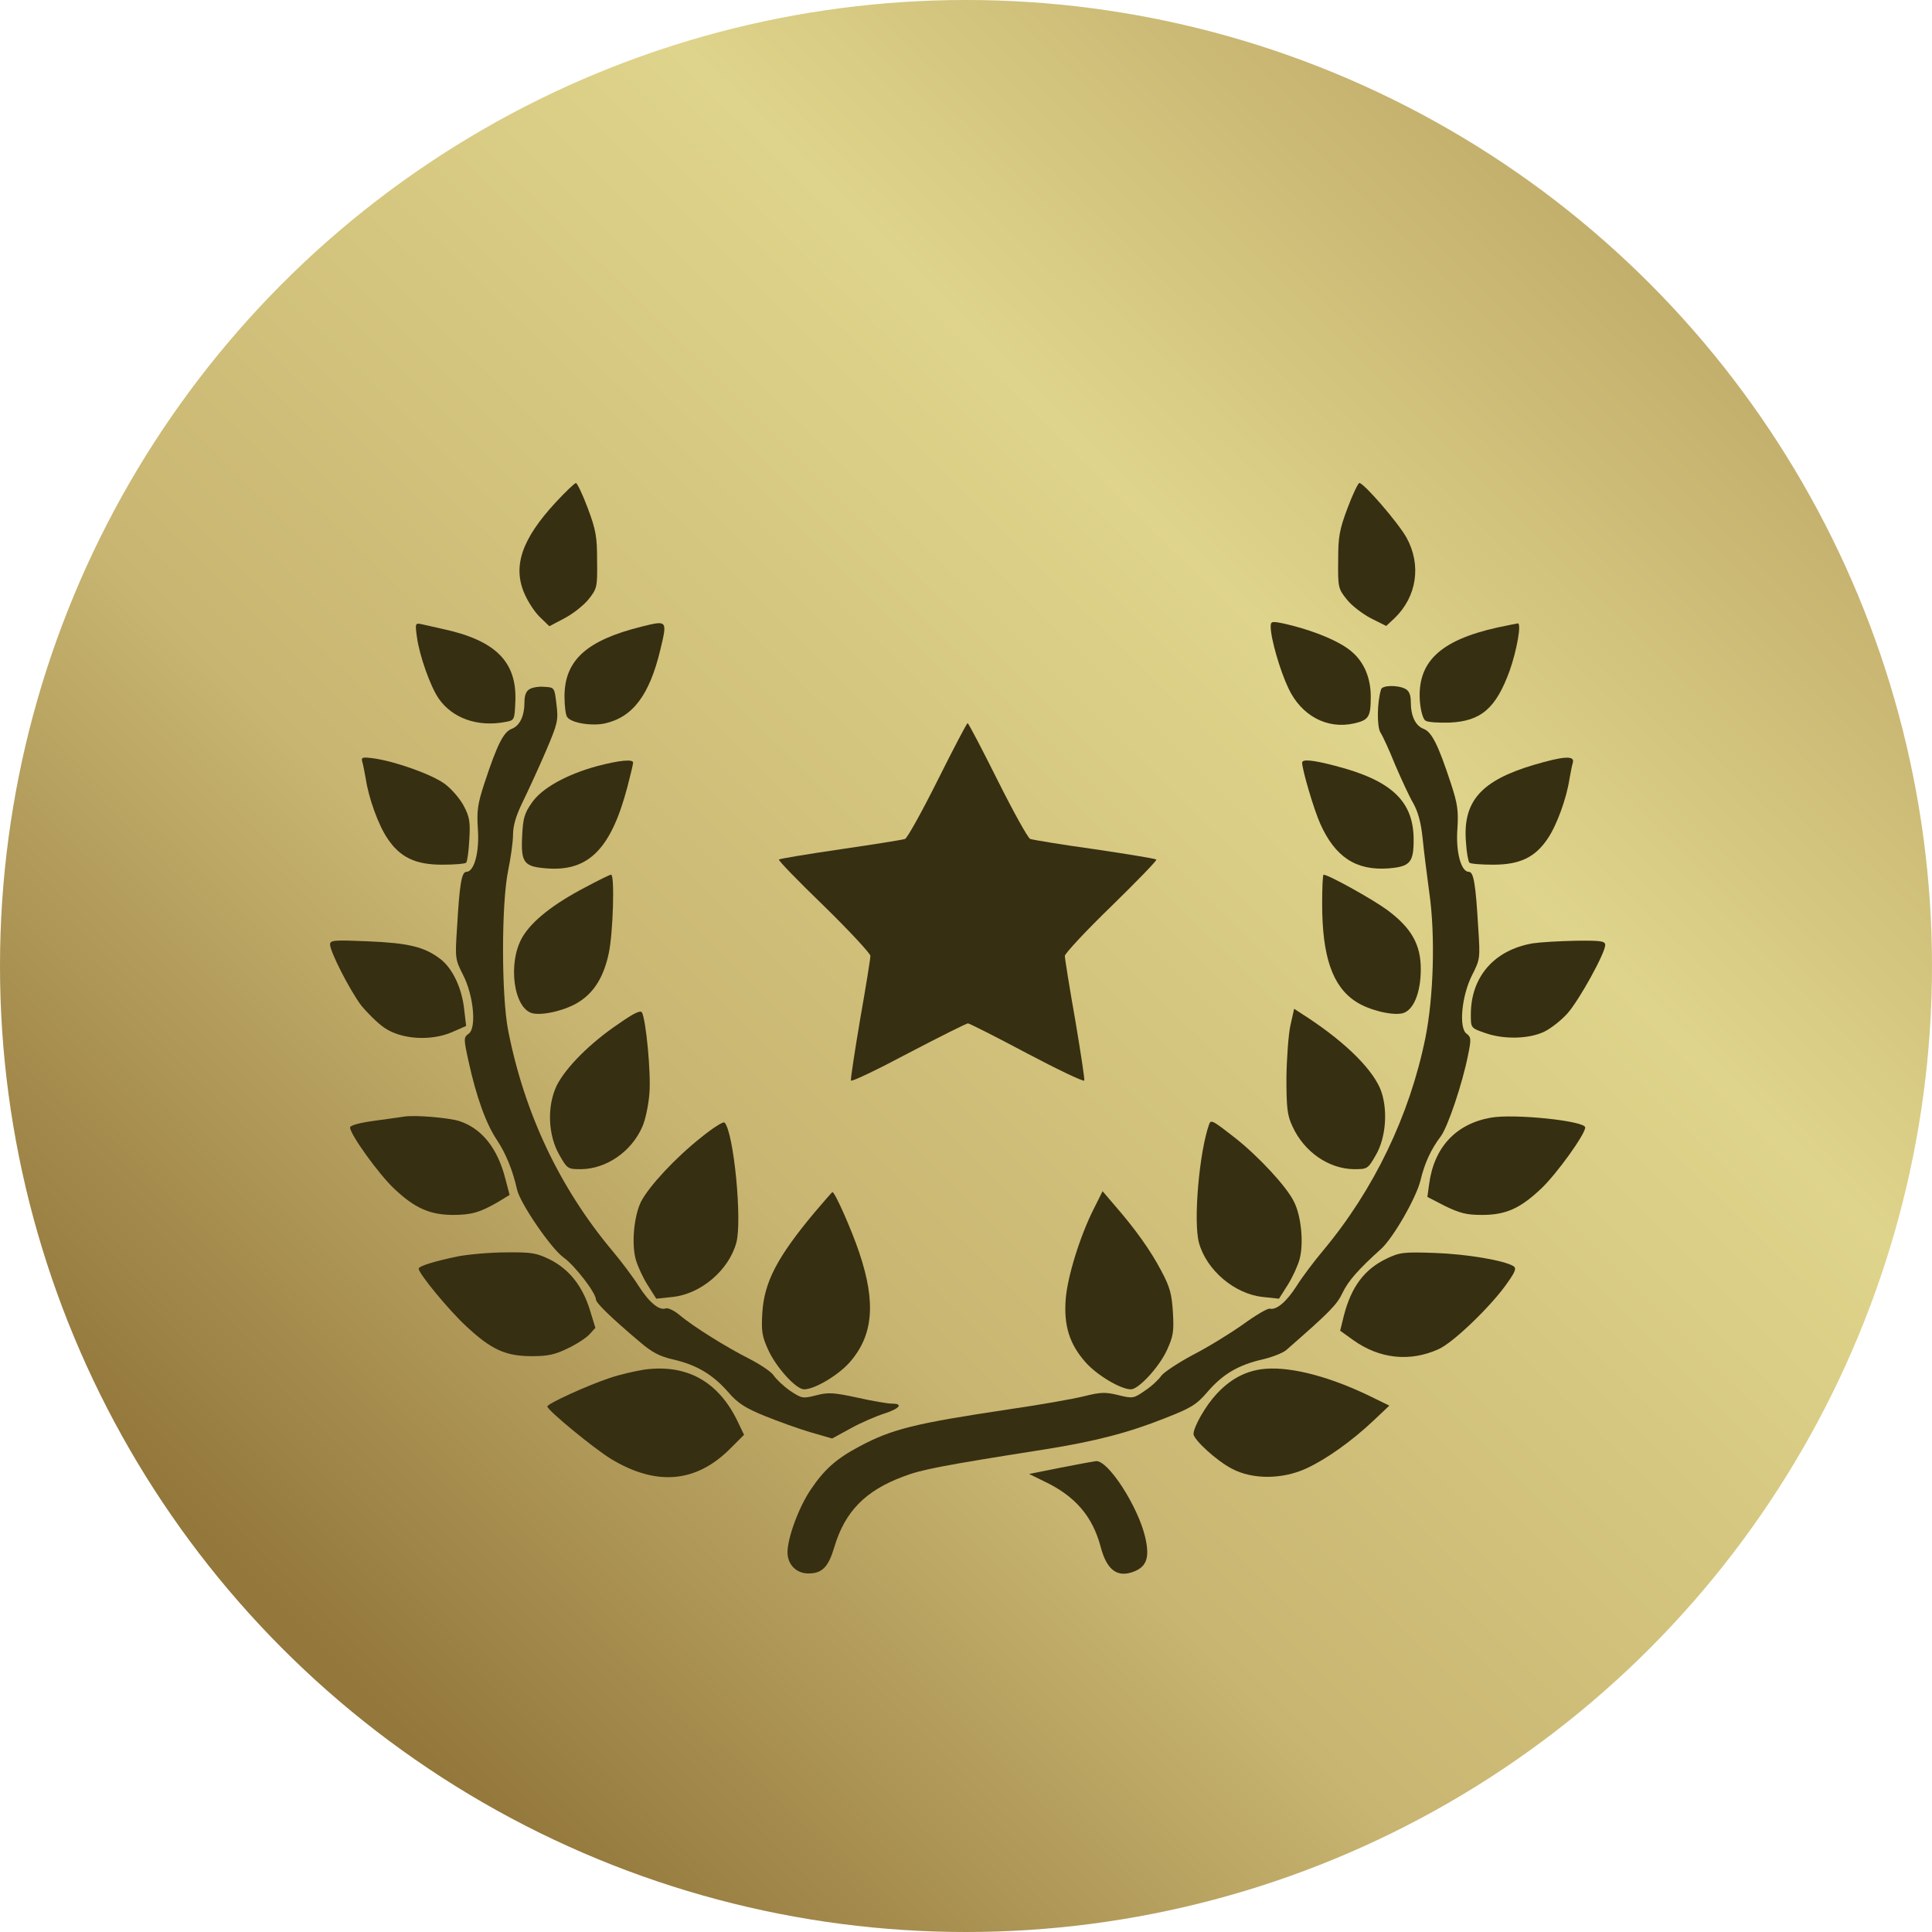
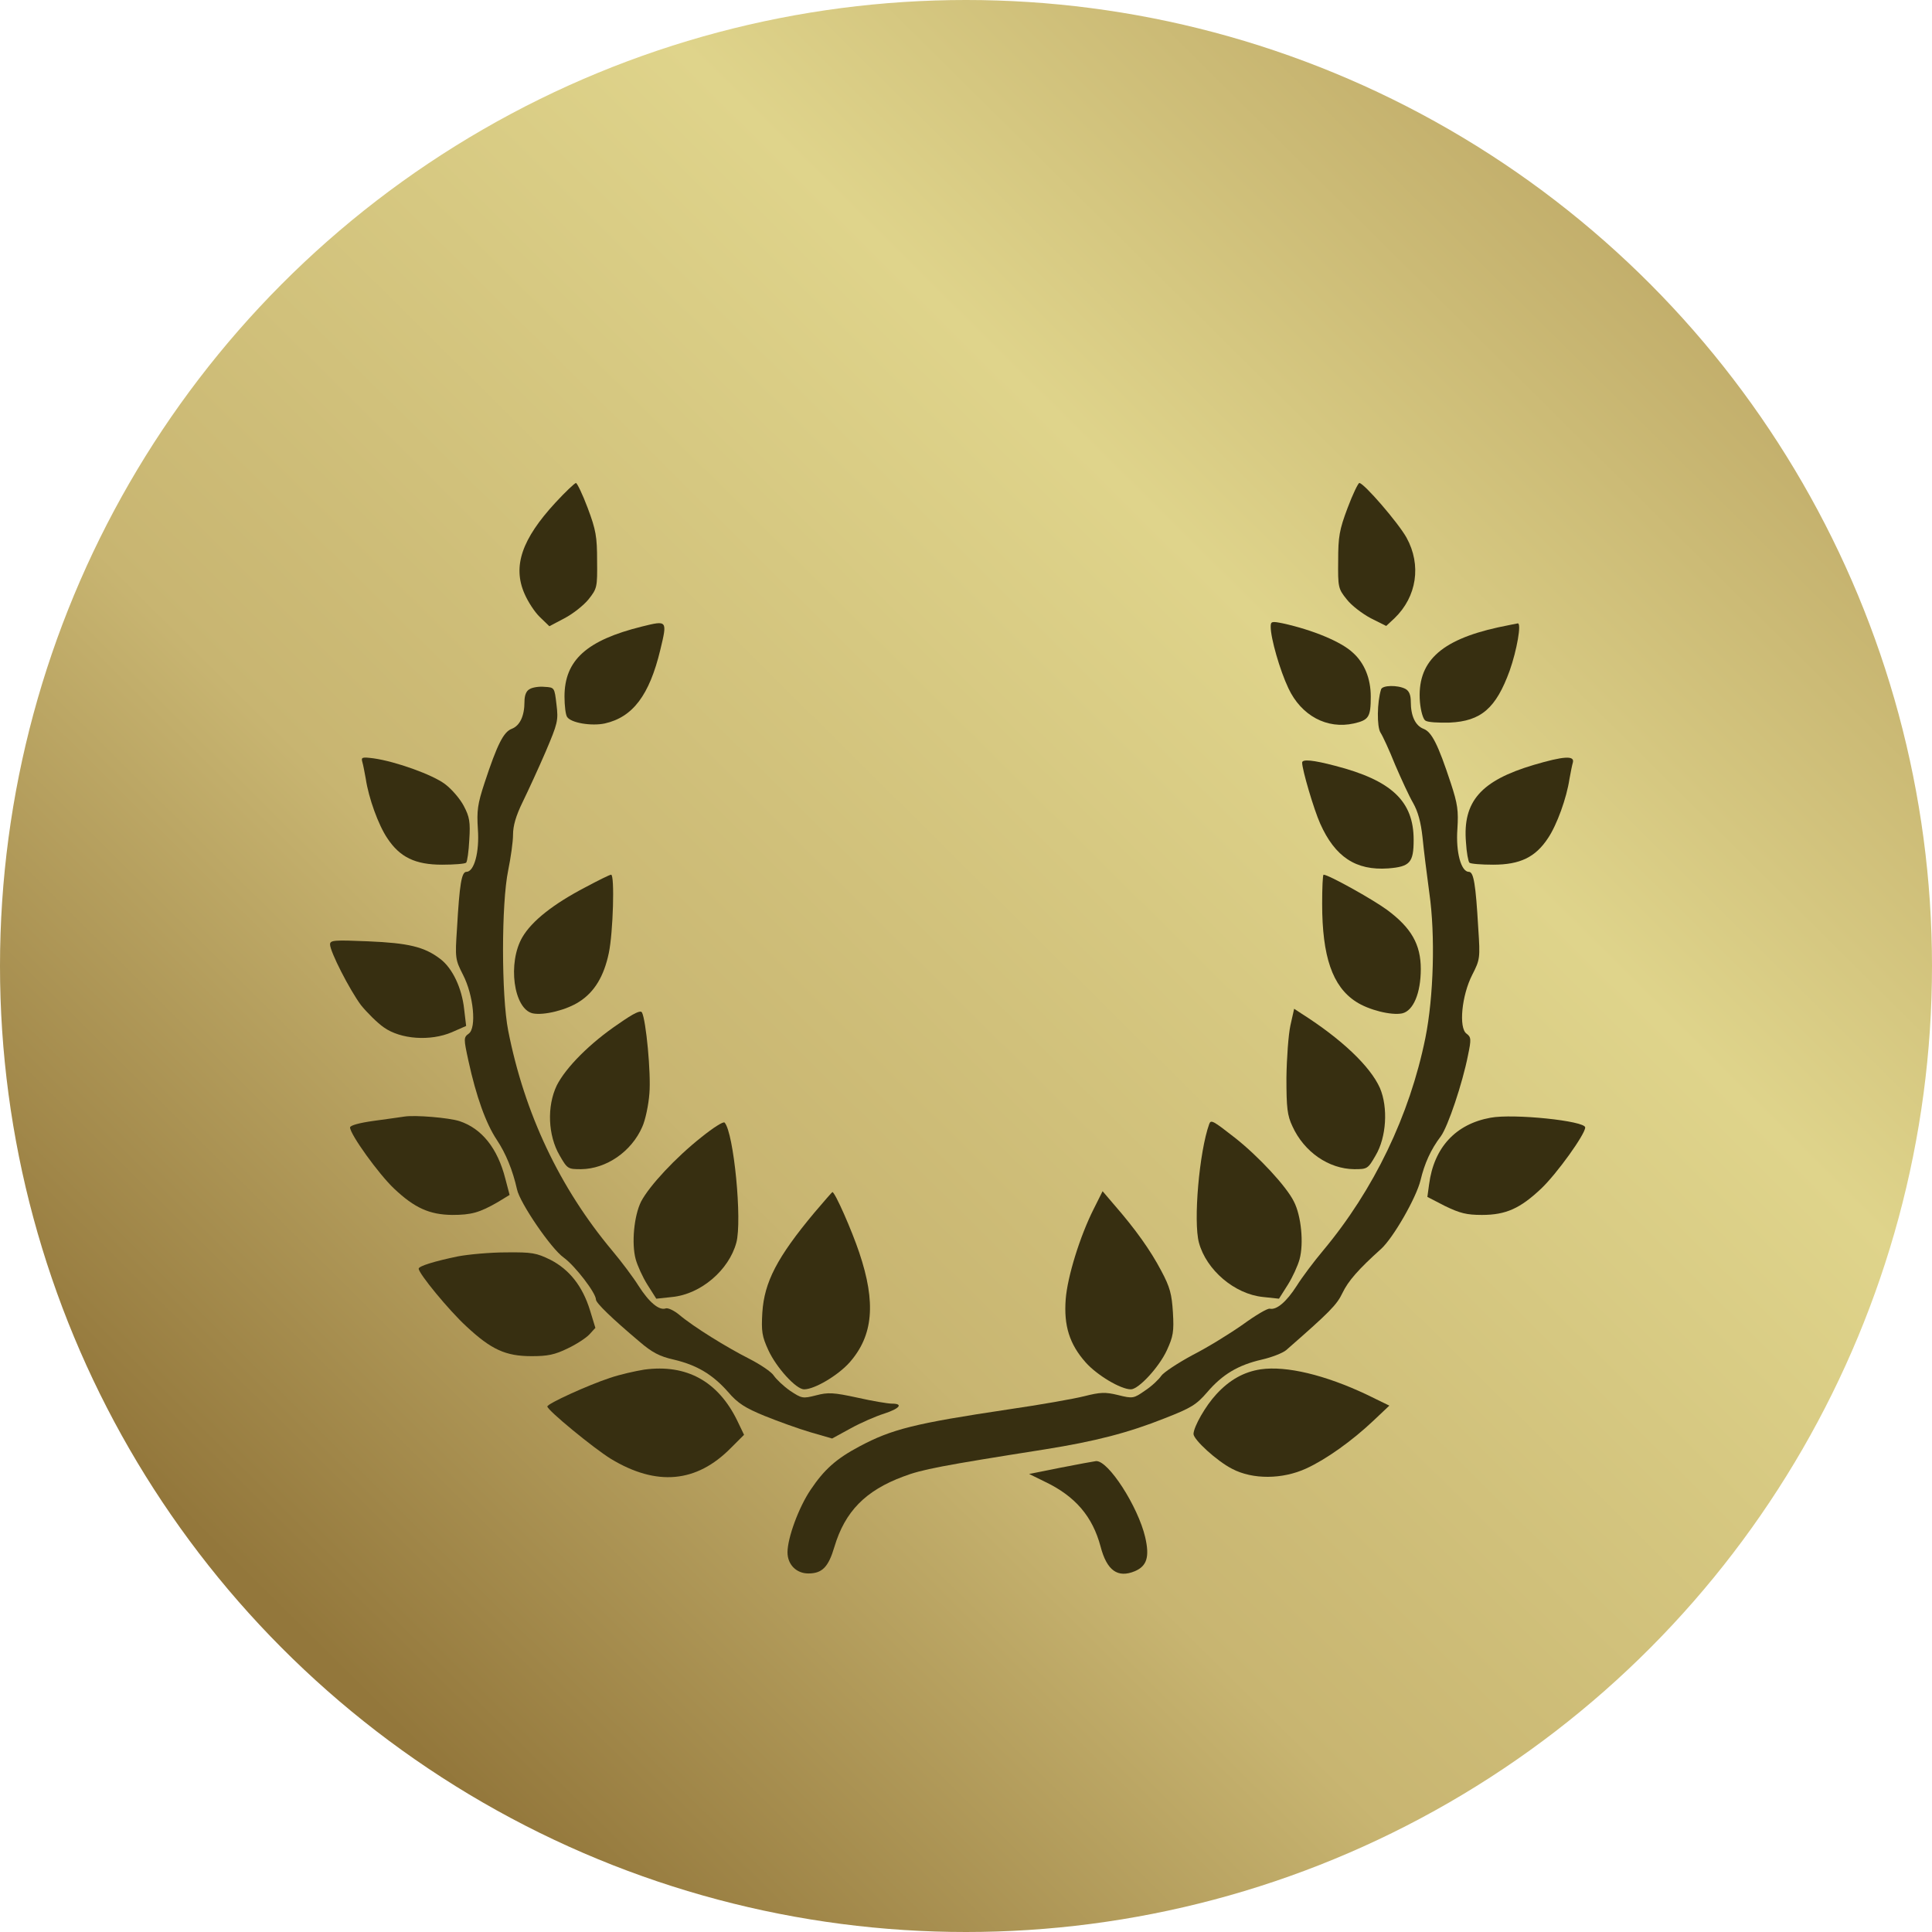
<svg xmlns="http://www.w3.org/2000/svg" width="240" height="240" viewBox="0 0 240 240" fill="none">
  <circle cx="120" cy="120" r="120" fill="url(#paint0_linear_354_65)" />
  <path d="M68.988 62.451C64.832 66.962 63.66 70.336 65.152 73.745C65.578 74.74 66.43 76.054 67.07 76.658L68.242 77.794L70.124 76.8C71.154 76.267 72.504 75.201 73.108 74.456C74.173 73.106 74.209 72.964 74.173 69.661C74.173 66.677 74.031 65.825 73.001 63.09C72.362 61.385 71.687 60 71.545 60C71.403 60 70.231 61.101 68.988 62.451Z" fill="#372F11" />
  <path d="M167.405 63.09C166.375 65.825 166.233 66.677 166.233 69.66C166.197 72.928 166.233 73.141 167.298 74.455C167.867 75.201 169.216 76.231 170.282 76.799L172.2 77.758L173.23 76.799C176 74.136 176.604 70.193 174.721 66.784C173.691 64.937 169.429 60 168.861 60C168.719 60 168.044 61.385 167.405 63.09Z" fill="#372F11" />
  <path d="M79.749 77.829C72.859 79.534 70.124 82.02 70.124 86.531C70.124 87.668 70.266 88.804 70.444 89.053C70.905 89.799 73.463 90.225 75.132 89.87C78.612 89.088 80.672 86.353 82.022 80.742C82.91 77.048 82.91 77.048 79.749 77.829Z" fill="#372F11" />
  <path d="M157.85 77.865C157.85 79.285 158.987 83.263 160.052 85.501C161.65 88.911 164.847 90.615 168.185 89.87C170.032 89.443 170.281 89.088 170.281 86.531C170.281 84.293 169.5 82.376 168.079 81.097C166.623 79.712 163.071 78.255 159.377 77.439C157.957 77.154 157.85 77.19 157.85 77.865Z" fill="#372F11" />
-   <path d="M51.798 79.179C52.117 81.452 53.431 85.217 54.497 86.78C56.202 89.23 59.327 90.331 62.737 89.692C63.909 89.479 63.909 89.479 64.015 87.241C64.264 82.198 61.565 79.534 54.923 78.114C54 77.9 52.863 77.652 52.401 77.545C51.584 77.368 51.549 77.403 51.798 79.179Z" fill="#372F11" />
  <path d="M186.086 77.936C178.841 79.534 175.999 82.269 176.39 87.206C176.497 88.342 176.781 89.337 177.065 89.514C177.349 89.728 178.699 89.799 180.084 89.763C183.991 89.585 185.838 87.987 187.542 83.299C188.43 80.777 189.034 77.368 188.537 77.439C188.359 77.474 187.258 77.687 186.086 77.936Z" fill="#372F11" />
  <path d="M65.791 85.608C65.365 85.821 65.152 86.389 65.152 87.17C65.152 88.946 64.583 90.154 63.553 90.544C62.559 90.935 61.778 92.427 60.179 97.293C59.327 99.885 59.22 100.702 59.362 102.975C59.575 105.852 58.901 108.303 57.942 108.303C57.338 108.303 57.089 109.794 56.77 115.335C56.521 119.029 56.556 119.206 57.516 121.089C58.83 123.646 59.22 127.695 58.226 128.405C57.587 128.867 57.587 129.009 58.19 131.779C59.149 136.183 60.357 139.558 61.706 141.582C62.843 143.287 63.695 145.382 64.228 147.762C64.583 149.431 68.455 155.114 70.017 156.215C71.438 157.245 74.031 160.619 74.031 161.436C74.031 161.862 76.02 163.78 79.429 166.657C80.992 168.006 81.951 168.504 83.691 168.894C86.568 169.569 88.522 170.741 90.439 172.908C91.647 174.328 92.57 174.897 94.986 175.891C96.655 176.566 99.212 177.489 100.668 177.916L103.368 178.697L105.641 177.454C106.919 176.744 108.802 175.927 109.832 175.607C111.785 174.968 112.247 174.364 110.791 174.364C110.293 174.364 108.375 174.044 106.493 173.618C103.545 172.979 102.87 172.943 101.379 173.334C99.709 173.76 99.603 173.725 98.147 172.766C97.33 172.197 96.442 171.345 96.122 170.883C95.838 170.422 94.453 169.498 93.068 168.788C90.262 167.367 86.177 164.845 84.366 163.318C83.727 162.786 82.945 162.43 82.697 162.537C81.88 162.821 80.637 161.791 79.323 159.731C78.683 158.701 77.192 156.712 76.055 155.362C69.52 147.549 65.152 138.314 63.127 128.015C62.275 123.646 62.275 112.245 63.127 108.125C63.447 106.562 63.731 104.574 63.731 103.686C63.731 102.585 64.086 101.341 64.939 99.601C65.613 98.216 66.892 95.446 67.78 93.386C69.272 89.87 69.378 89.514 69.129 87.525C68.881 85.394 68.881 85.394 67.638 85.323C66.963 85.252 66.111 85.394 65.791 85.608Z" fill="#372F11" />
  <path d="M171.56 85.643C171.063 87.241 171.027 90.26 171.489 91.006C171.773 91.432 172.59 93.208 173.3 94.984C174.046 96.724 175.041 98.891 175.538 99.743C176.142 100.809 176.497 102.087 176.71 104.005C176.852 105.497 177.243 108.622 177.562 110.967C178.308 116.187 178.095 123.824 177.065 128.938C175.112 138.563 170.672 147.797 164.35 155.362C163.214 156.712 161.722 158.701 161.083 159.731C159.804 161.72 158.596 162.75 157.744 162.572C157.46 162.501 155.968 163.389 154.405 164.526C152.843 165.627 150.037 167.367 148.154 168.326C146.308 169.321 144.532 170.493 144.248 170.919C143.963 171.345 143.076 172.197 142.259 172.73C140.838 173.725 140.731 173.76 138.885 173.298C137.286 172.908 136.683 172.943 134.694 173.441C133.45 173.76 129.224 174.506 125.317 175.074C113.668 176.815 110.791 177.525 106.742 179.691C103.865 181.219 102.373 182.568 100.704 185.055C99.212 187.257 97.827 191.057 97.827 192.833C97.827 194.36 98.928 195.461 100.42 195.461C102.125 195.461 102.906 194.68 103.652 192.158C104.966 187.754 107.523 185.161 112.211 183.421C114.52 182.533 116.971 182.071 129.792 180.047C136.043 179.052 140.163 177.987 144.709 176.175C147.977 174.897 148.616 174.506 149.966 172.943C151.848 170.741 153.802 169.569 156.749 168.894C157.993 168.61 159.342 168.078 159.768 167.722C165.167 162.999 166.055 162.111 166.765 160.619C167.476 159.127 168.754 157.671 171.56 155.149C173.087 153.764 175.929 148.792 176.461 146.625C176.959 144.53 177.74 142.79 178.983 141.156C179.871 139.948 181.682 134.55 182.357 131.105C182.783 129.08 182.748 128.831 182.179 128.405C181.185 127.695 181.576 123.646 182.89 121.089C183.849 119.206 183.884 119.029 183.636 115.335C183.316 109.794 183.067 108.303 182.464 108.303C181.505 108.303 180.83 105.852 181.043 102.975C181.185 100.702 181.078 99.885 180.226 97.293C178.628 92.427 177.846 90.935 176.852 90.544C175.822 90.154 175.254 88.946 175.254 87.17C175.254 86.318 175.041 85.821 174.579 85.572C173.62 85.075 171.702 85.11 171.56 85.643Z" fill="#372F11" />
-   <path d="M116.473 96.938C114.519 100.844 112.708 104.112 112.424 104.218C112.14 104.325 108.553 104.893 104.433 105.497C100.313 106.101 96.868 106.669 96.761 106.776C96.654 106.882 99.176 109.475 102.373 112.565C105.534 115.655 108.126 118.461 108.126 118.745C108.126 119.064 107.558 122.616 106.848 126.63C106.173 130.643 105.64 134.088 105.711 134.23C105.782 134.408 108.979 132.88 112.85 130.82C116.721 128.796 120.06 127.127 120.238 127.127C120.415 127.127 123.718 128.796 127.59 130.856C131.425 132.88 134.622 134.408 134.693 134.23C134.764 134.088 134.231 130.643 133.556 126.63C132.846 122.616 132.278 119.064 132.278 118.745C132.278 118.461 134.871 115.655 138.067 112.565C141.228 109.475 143.75 106.882 143.643 106.776C143.537 106.669 140.092 106.101 136.007 105.497C131.887 104.929 128.3 104.325 127.98 104.218C127.696 104.112 125.885 100.844 123.931 96.938C121.978 93.031 120.309 89.834 120.202 89.834C120.096 89.834 118.426 93.031 116.473 96.938Z" fill="#372F11" />
  <path d="M45.013 94.665C45.12 95.02 45.297 95.979 45.44 96.76C45.795 99.14 47.002 102.478 48.103 104.112C49.666 106.492 51.584 107.415 54.922 107.415C56.414 107.415 57.764 107.308 57.906 107.166C58.048 107.024 58.226 105.746 58.297 104.325C58.439 102.123 58.332 101.484 57.622 100.134C57.16 99.246 56.13 98.039 55.278 97.399C53.715 96.227 49.169 94.594 46.398 94.203C44.978 94.025 44.836 94.061 45.013 94.665Z" fill="#372F11" />
  <path d="M190.526 95.02C183.956 96.973 181.683 99.566 182.109 104.645C182.18 105.888 182.393 107.024 182.535 107.166C182.677 107.308 183.991 107.415 185.483 107.415C188.821 107.415 190.739 106.492 192.302 104.112C193.403 102.478 194.611 99.14 194.966 96.76C195.108 95.979 195.286 95.055 195.392 94.7C195.605 93.848 194.256 93.919 190.526 95.02Z" fill="#372F11" />
-   <path d="M74.208 95.162C70.408 96.192 67.318 97.897 66.075 99.708C65.151 101.022 64.974 101.626 64.867 103.792C64.69 107.202 65.08 107.664 67.957 107.877C73.143 108.267 75.913 105.426 77.938 97.754C78.328 96.263 78.648 94.913 78.648 94.736C78.648 94.274 76.907 94.451 74.208 95.162Z" fill="#372F11" />
  <path d="M161.757 94.735C161.757 95.623 163.213 100.56 163.994 102.3C165.841 106.456 168.434 108.161 172.447 107.876C175.147 107.663 175.608 107.166 175.608 104.325C175.608 99.53 172.874 96.937 165.841 95.126C163.142 94.416 161.757 94.273 161.757 94.735Z" fill="#372F11" />
  <path d="M72.717 110.221C68.703 112.316 66.075 114.412 64.903 116.401C63.021 119.597 63.802 125.351 66.182 125.884C67.567 126.168 70.408 125.458 71.971 124.428C73.853 123.22 75.025 121.267 75.629 118.39C76.162 115.868 76.375 108.658 75.913 108.658C75.736 108.658 74.315 109.368 72.717 110.221Z" fill="#372F11" />
  <path d="M164.243 112.281C164.243 118.816 165.522 122.545 168.434 124.428C169.997 125.458 172.838 126.168 174.188 125.884C175.573 125.564 176.496 123.362 176.496 120.379C176.496 117.324 175.324 115.264 172.305 113.027C170.459 111.677 165.025 108.658 164.421 108.658C164.314 108.658 164.243 110.292 164.243 112.281Z" fill="#372F11" />
  <path d="M41 117.324C41 118.212 43.415 122.936 44.836 124.854C45.582 125.777 46.86 127.056 47.677 127.624C49.773 129.116 53.466 129.364 56.13 128.228L57.906 127.447L57.657 125.351C57.373 122.723 56.201 120.272 54.709 119.136C52.721 117.608 50.732 117.147 45.724 116.934C41.497 116.756 41 116.792 41 117.324Z" fill="#372F11" />
-   <path d="M190.419 117.182C185.624 117.999 182.712 121.337 182.712 126.026C182.712 127.695 182.712 127.695 184.417 128.299C186.761 129.151 189.922 129.08 191.84 128.157C192.657 127.766 194.006 126.7 194.752 125.848C196.208 124.179 199.405 118.39 199.405 117.395C199.405 116.898 198.872 116.827 195.782 116.862C193.758 116.898 191.378 117.04 190.419 117.182Z" fill="#372F11" />
  <path d="M76.872 127.162C73.285 129.577 70.302 132.596 69.165 134.834C67.922 137.427 68.064 141.049 69.52 143.535C70.479 145.205 70.55 145.24 72.184 145.24C75.309 145.205 78.435 143.074 79.784 139.984C80.175 139.131 80.566 137.249 80.672 135.828C80.885 133.307 80.246 126.7 79.749 125.777C79.571 125.457 78.754 125.848 76.872 127.162Z" fill="#372F11" />
  <path d="M160.301 127.375C160.053 128.512 159.84 131.424 159.804 133.875C159.804 137.64 159.911 138.563 160.55 139.913C162.006 143.109 165.061 145.205 168.222 145.24C169.855 145.24 169.926 145.205 170.885 143.535C172.235 141.262 172.448 137.569 171.418 135.153C170.211 132.454 166.659 129.08 161.687 125.919L160.763 125.315L160.301 127.375Z" fill="#372F11" />
  <path d="M50.234 138.705C49.737 138.776 48.032 139.025 46.434 139.238C44.623 139.486 43.486 139.806 43.486 140.055C43.486 140.907 47.038 145.844 48.956 147.655C51.513 150.07 53.36 150.887 56.166 150.923C58.545 150.923 59.575 150.639 61.849 149.325L63.305 148.437L62.772 146.412C61.813 142.647 59.86 140.197 57.089 139.273C55.775 138.847 51.549 138.492 50.234 138.705Z" fill="#372F11" />
  <path d="M185.163 138.847C180.83 139.629 178.13 142.541 177.527 147.123L177.313 148.685L179.516 149.822C181.362 150.71 182.179 150.923 184.097 150.923C187.081 150.923 188.856 150.106 191.449 147.655C193.367 145.844 196.919 140.907 196.919 140.055C196.919 139.238 188.004 138.314 185.163 138.847Z" fill="#372F11" />
  <path d="M87.136 141.262C83.904 143.82 80.672 147.3 79.642 149.254C78.755 151.029 78.435 154.475 78.968 156.428C79.181 157.209 79.82 158.63 80.424 159.589L81.525 161.329L83.514 161.116C87.066 160.761 90.546 157.778 91.47 154.368C92.215 151.633 91.15 140.694 90.013 139.451C89.871 139.273 88.593 140.09 87.136 141.262Z" fill="#372F11" />
  <path d="M150.215 139.629C148.971 143.074 148.226 151.74 148.936 154.368C149.859 157.778 153.376 160.761 156.892 161.116L158.881 161.329L159.982 159.589C160.585 158.63 161.225 157.209 161.438 156.428C161.971 154.475 161.651 151.029 160.728 149.254C159.804 147.371 156.323 143.642 153.447 141.369C150.676 139.202 150.428 139.06 150.215 139.629Z" fill="#372F11" />
  <path d="M101.165 150.639C96.513 156.215 94.95 159.269 94.701 163.034C94.559 165.414 94.666 166.018 95.447 167.722C96.442 169.889 98.892 172.588 99.887 172.588C101.201 172.588 104.113 170.848 105.534 169.25C108.482 165.911 108.837 161.827 106.742 155.611C105.818 152.841 103.723 148.082 103.403 148.082C103.367 148.082 102.337 149.254 101.165 150.639Z" fill="#372F11" />
  <path d="M135.866 150.177C134.161 153.551 132.598 158.595 132.385 161.4C132.136 164.668 132.847 166.976 134.871 169.25C136.256 170.812 139.204 172.588 140.483 172.588C141.442 172.588 143.999 169.818 144.958 167.722C145.739 166.018 145.846 165.414 145.704 163.034C145.562 160.761 145.349 159.909 144.248 157.849C142.898 155.291 141.051 152.699 138.423 149.68L136.967 147.975L135.866 150.177Z" fill="#372F11" />
  <path d="M56.876 156.073C53.964 156.677 52.01 157.28 52.01 157.6C52.01 158.204 55.775 162.786 57.942 164.775C61.032 167.651 62.807 168.468 66.039 168.468C68.028 168.468 68.916 168.291 70.514 167.509C71.58 167.012 72.823 166.195 73.214 165.769L73.96 164.952L73.285 162.75C72.361 159.767 70.728 157.707 68.383 156.499C66.643 155.647 66.11 155.54 62.878 155.576C60.889 155.576 58.19 155.824 56.876 156.073Z" fill="#372F11" />
-   <path d="M172.234 156.357C169.499 157.671 167.866 159.838 166.942 163.425L166.48 165.307L168.114 166.479C171.346 168.788 175.111 169.214 178.663 167.616C180.51 166.835 185.411 162.075 187.293 159.305C188.252 157.955 188.394 157.529 188.004 157.281C186.832 156.57 182.214 155.789 178.272 155.647C174.33 155.505 173.868 155.576 172.234 156.357Z" fill="#372F11" />
  <path d="M80.033 170.138C78.932 170.315 77.014 170.742 75.771 171.168C73.072 172.056 67.993 174.364 67.993 174.719C67.993 175.181 73.746 179.905 75.877 181.219C81.56 184.664 86.532 184.202 90.794 179.869L92.428 178.236L91.576 176.46C89.196 171.594 85.289 169.427 80.033 170.138Z" fill="#372F11" />
  <path d="M156.607 170.102C154.512 170.421 152.736 171.416 151.102 173.192C149.752 174.648 148.296 177.205 148.261 178.129C148.261 178.839 151.173 181.503 153.056 182.462C155.613 183.811 159.306 183.776 162.254 182.426C164.741 181.29 167.973 178.981 170.636 176.459L172.59 174.612L169.748 173.227C164.634 170.812 159.804 169.64 156.607 170.102Z" fill="#372F11" />
  <path d="M131.746 182.32L127.839 183.101L129.792 184.06C133.593 185.871 135.724 188.393 136.718 192.122C137.499 195.106 138.849 196.065 140.98 195.177C142.472 194.538 142.827 193.401 142.259 190.95C141.371 187.15 137.677 181.396 136.15 181.503C135.866 181.538 133.912 181.894 131.746 182.32Z" fill="#372F11" />
  <defs>
    <linearGradient id="paint0_linear_354_65" x1="202" y1="30" x2="34" y2="199.5" gradientUnits="userSpaceOnUse">
      <stop stop-color="#C2AE6B" />
      <stop offset="0.274" stop-color="#DFD48B" />
      <stop offset="0.673" stop-color="#C8B571" />
      <stop offset="1" stop-color="#93773B" />
    </linearGradient>
  </defs>
</svg>